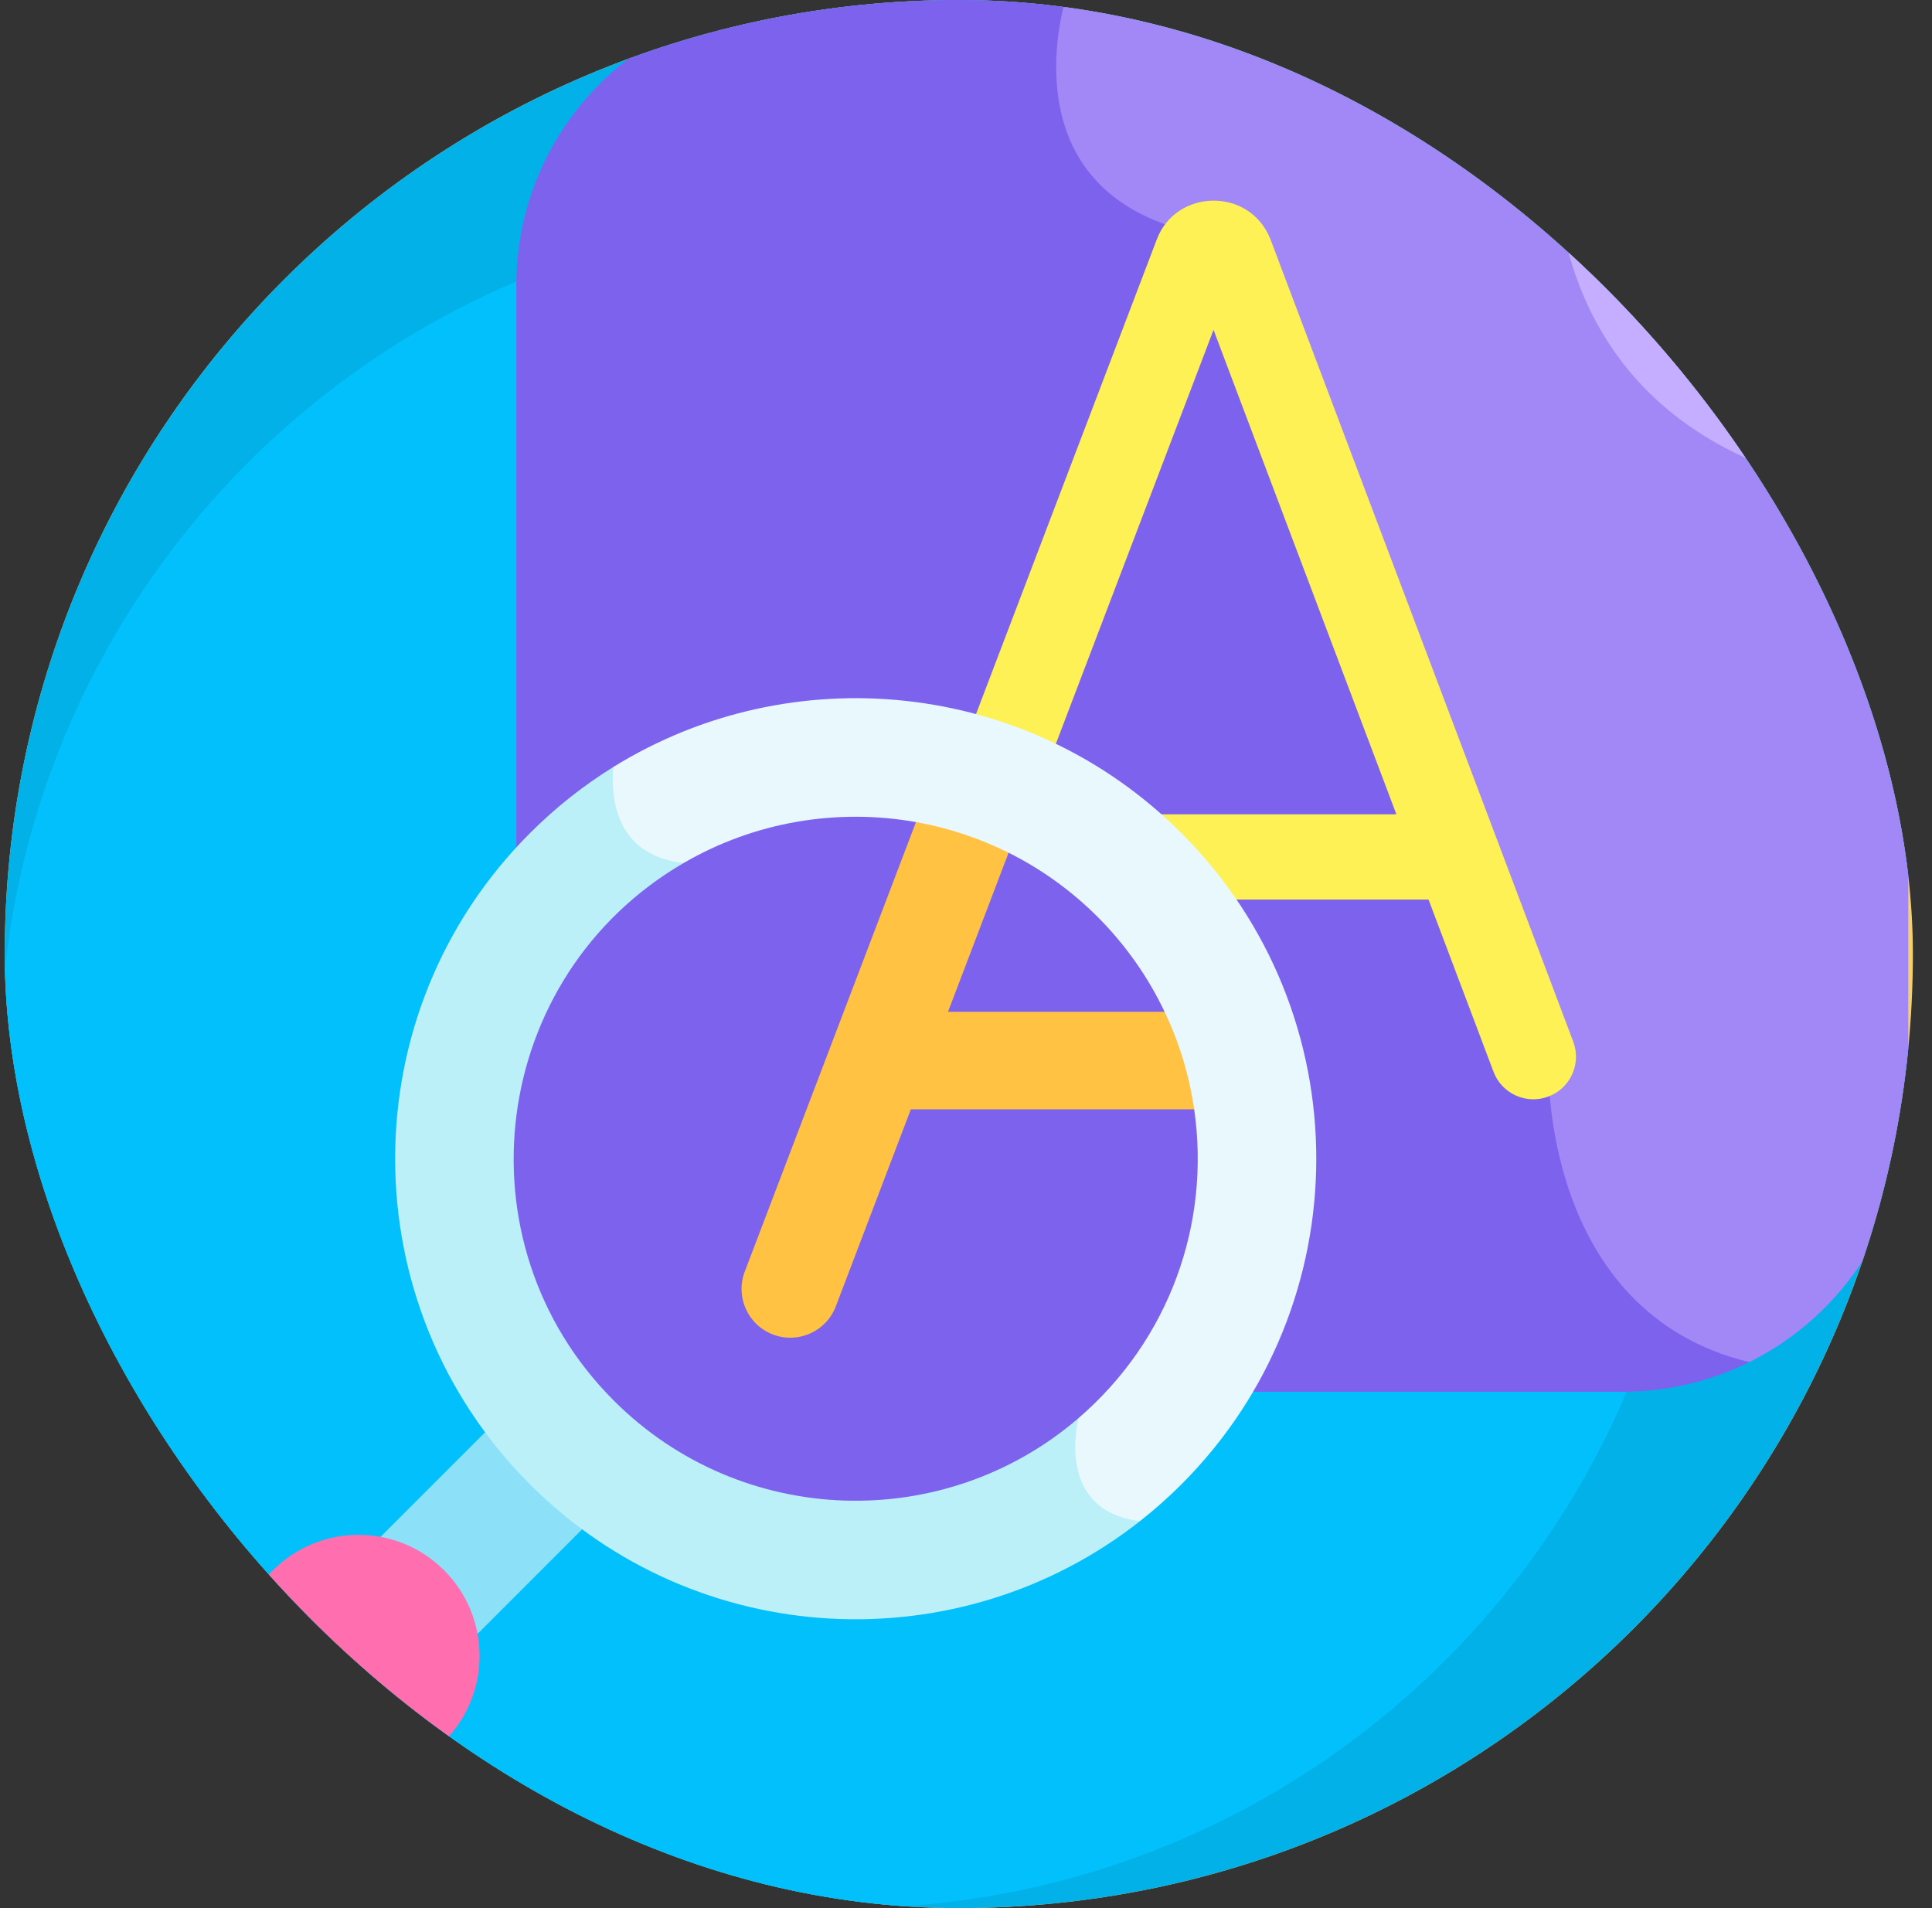
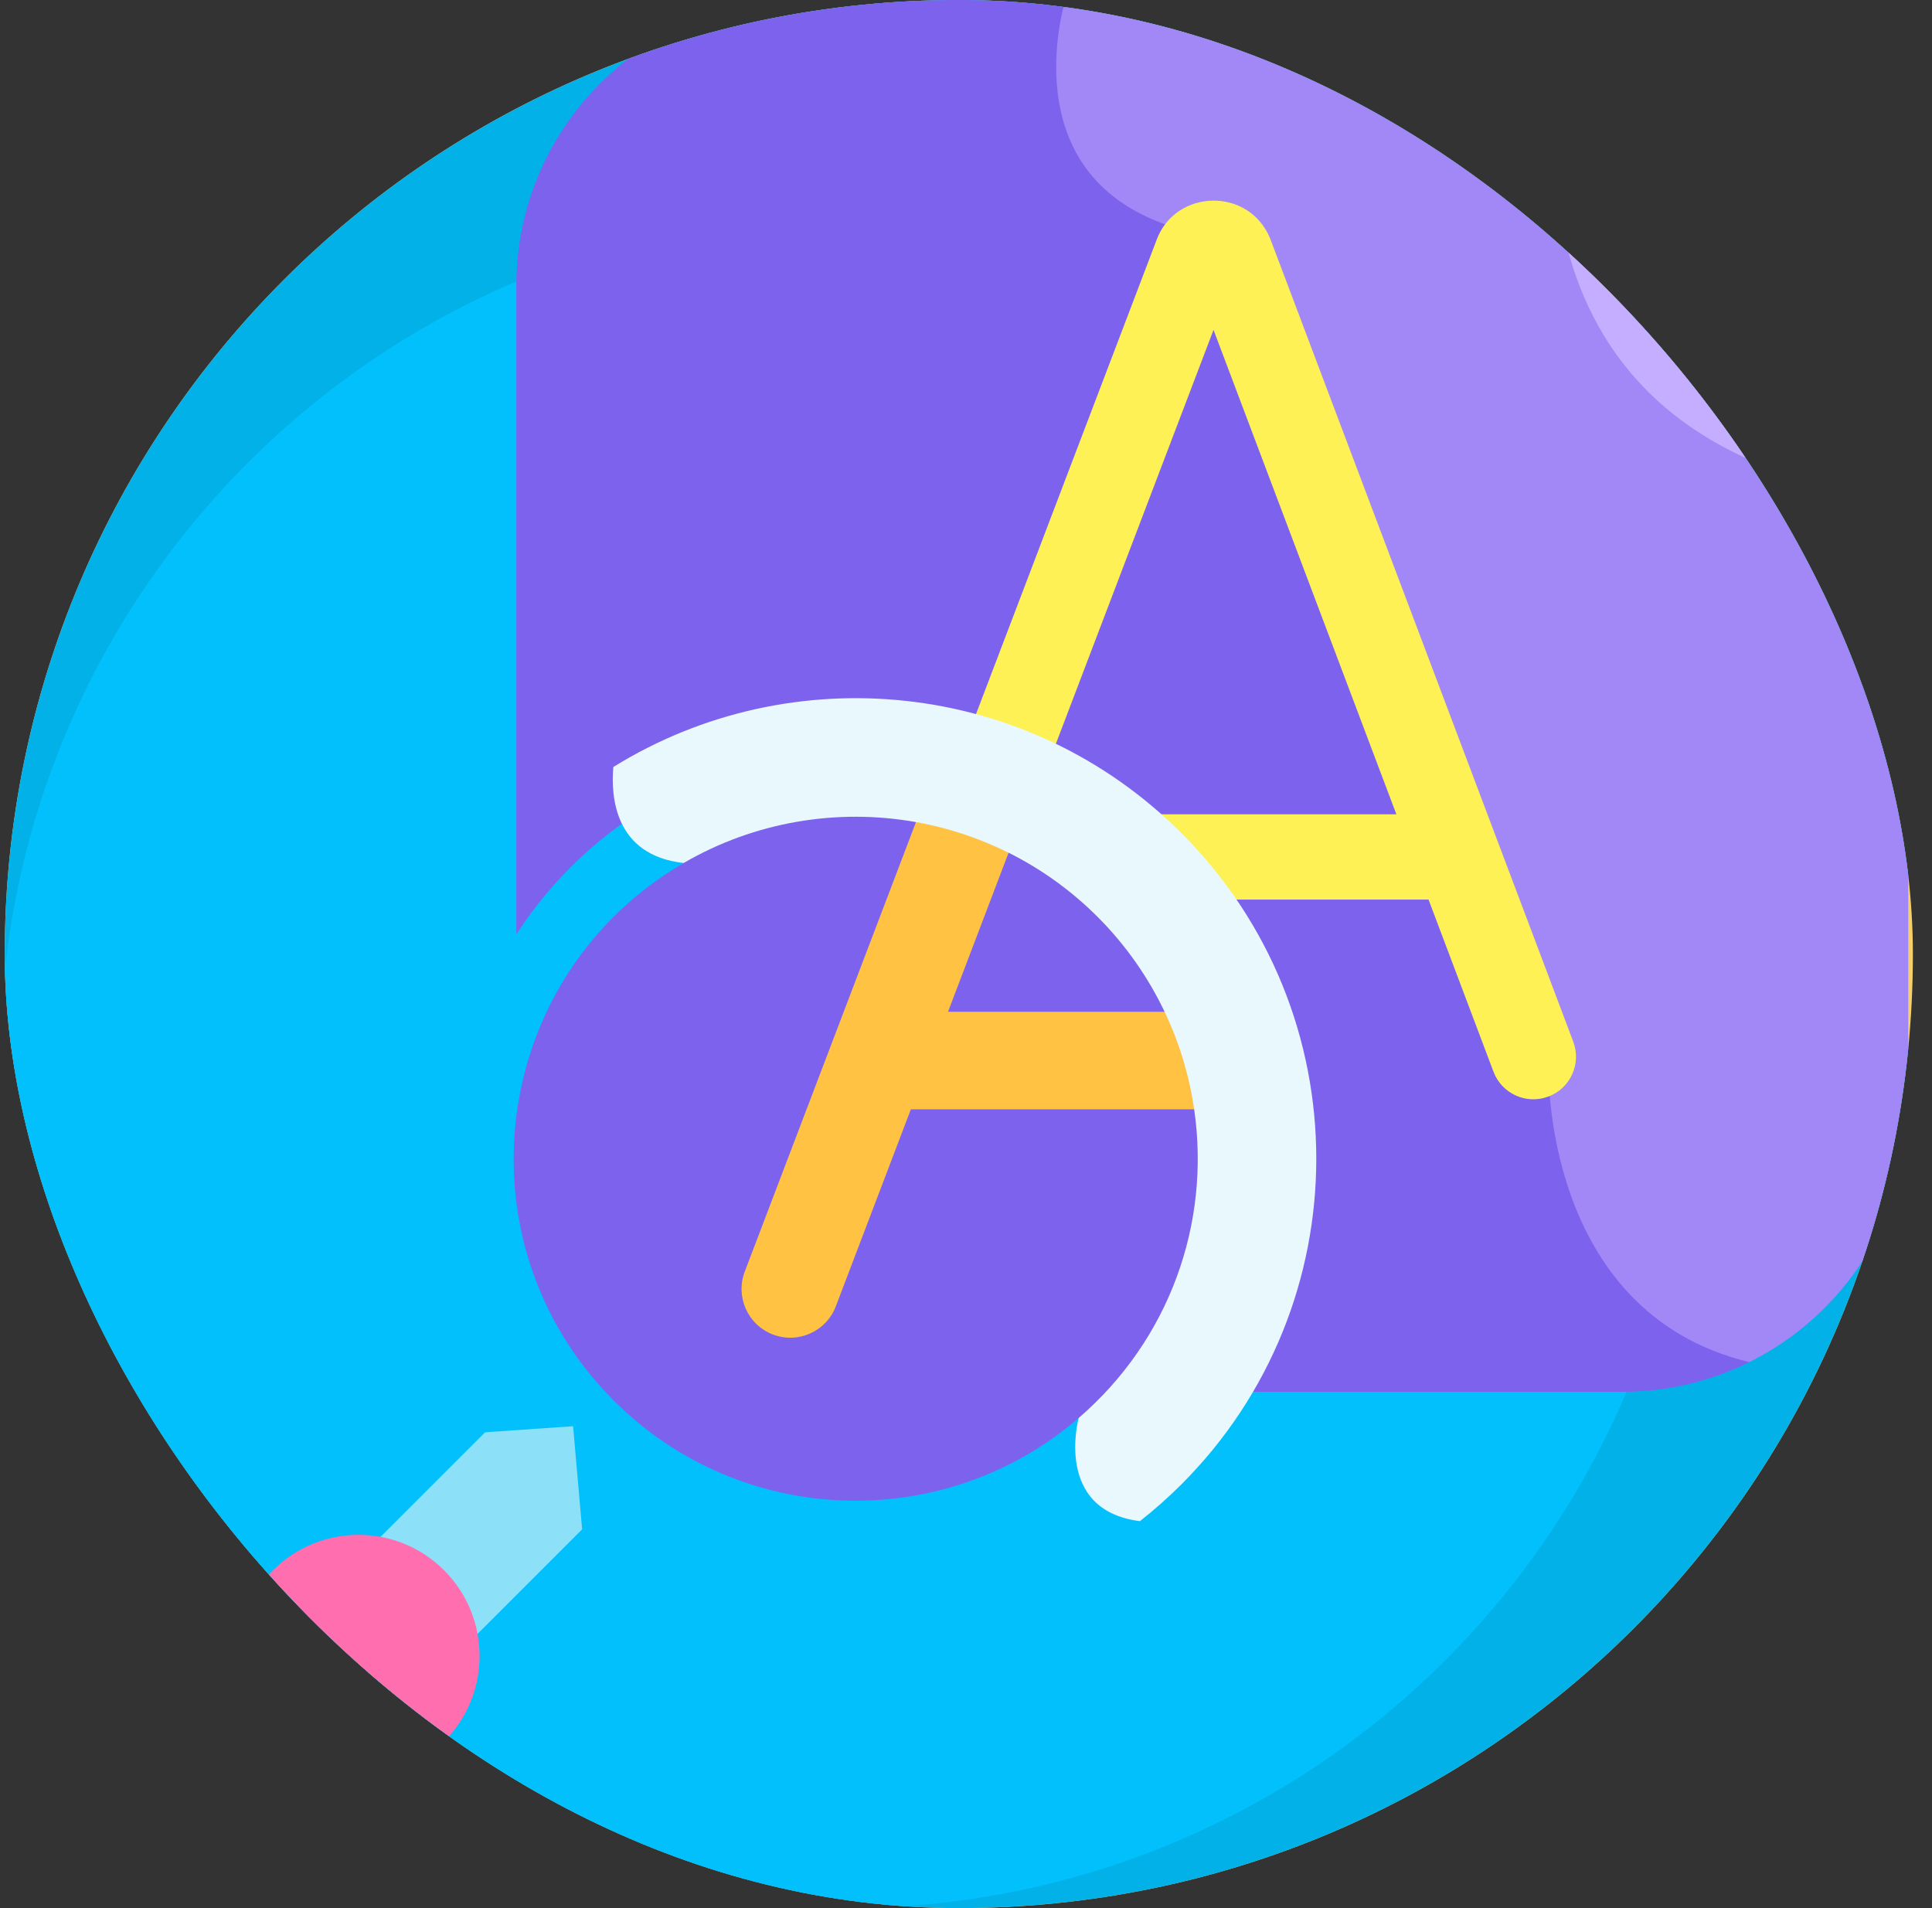
<svg xmlns="http://www.w3.org/2000/svg" width="81" height="80" viewBox="0 0 81 80" fill="none">
  <rect x="0" y="0" width="81" height="80" fill="#333333" stroke="none" />
  <g clip-path="url(#clip0_5821_19250)">
    <rect x="0.199" width="80" height="80" rx="40" fill="#F6CF6D" />
    <g clip-path="url(#clip1_5821_19250)">
      <rect width="80" height="80" fill="#02B1E8" />
      <path d="M35.5 9C15.894 9 0 24.894 0 44.5C0 53.661 3.471 62.011 9.169 68.309L15.145 68.771L16.376 74.413C21.895 77.95 28.458 80 35.5 80C55.106 80 71 64.106 71 44.5C71 24.894 55.106 9 35.5 9Z" fill="#02C0FC" />
      <path d="M66.075 21.867L44.66 0H33.623C27.009 0 21.648 5.361 21.648 11.974V39.173C24.696 34.465 29.994 31.349 36.02 31.349C45.47 31.349 53.13 39.009 53.13 48.458C53.13 52.145 51.964 55.559 49.98 58.352H68.027C69.936 58.352 71.74 57.903 73.342 57.108L66.075 21.867Z" fill="#7D62EE" />
      <path d="M75.004 7.179L65.837 0H44.658C44.237 1.559 43.05 7.58 49.196 9.523C49.196 9.523 51.879 10.382 53.832 16.085C55.785 21.789 64.925 44.731 64.925 44.731C64.925 44.731 64.625 55.005 73.34 57.108C77.286 55.15 80 51.082 80 46.378V20.959L75.004 7.179Z" fill="#A188F6" />
      <path d="M65.959 43.672C52.796 8.792 53.266 10.034 53.25 9.996C52.359 7.832 49.296 7.922 48.498 10.042L40.188 31.861C41.359 32.154 42.482 32.568 43.543 33.089L50.878 13.83L58.544 34.142H45.39C46.884 35.122 48.216 36.329 49.335 37.715H59.892L62.616 44.934C62.966 45.86 63.999 46.322 64.918 45.974C65.842 45.626 66.308 44.596 65.959 43.672Z" fill="#FEF156" />
      <path d="M24.027 59.796L20.338 60.051L15.953 64.436L16.331 67.891L20.021 68.503L24.406 64.118L24.027 59.796Z" fill="#8CE1F9" />
-       <path d="M45.217 44.002L25.715 32.157C24.474 32.926 23.3 33.849 22.222 34.927C14.681 42.468 14.681 54.694 22.222 62.236C29.209 69.222 40.216 69.734 47.794 63.776L45.217 44.002Z" fill="#BBF0F9" />
      <path d="M49.53 34.927C43.067 28.464 33.162 27.541 25.715 32.157C25.608 33.367 25.75 35.862 28.664 36.182C28.664 36.182 27.426 44.063 34.613 46.09L36.723 49.015C36.723 49.015 37.237 58.146 45.222 59.459C45.222 59.459 44.164 63.325 47.793 63.776C48.395 63.303 48.975 62.79 49.53 62.235C57.071 54.694 57.071 42.468 49.53 34.927Z" fill="#E8F8FC" />
      <path d="M50.066 46.508L47.792 44.367L48.827 42.421C48.142 40.982 47.207 39.632 46.016 38.44C44.894 37.319 43.632 36.424 42.287 35.752L42.285 35.753L39.399 36.398L38.402 34.467V34.467C35.103 33.879 31.638 34.45 28.662 36.183C20.518 40.928 19.096 52.084 25.734 58.722C31.076 64.064 39.581 64.307 45.215 59.459C49.033 56.173 50.761 51.292 50.066 46.508Z" fill="#7D62EE" />
      <path d="M50.066 46.508C49.862 45.104 49.448 43.726 48.827 42.421H39.746L42.285 35.753C41.047 35.134 39.739 34.705 38.403 34.467L31.224 53.315C30.823 54.369 31.352 55.55 32.406 55.951C33.461 56.353 34.641 55.824 35.043 54.769L38.189 46.508H50.066V46.508Z" fill="#FFC242" />
      <path d="M11.443 65.837L9.887 67.393C12.169 69.915 14.782 72.133 17.658 73.976L18.62 73.014C20.602 71.032 20.602 67.819 18.62 65.837C16.638 63.855 13.425 63.855 11.443 65.837Z" fill="#FF6EAE" />
      <path d="M68.027 0H65.838C64.9 3.815 62.316 19.001 80.001 20.959V11.974C80.001 5.361 74.64 0 68.027 0Z" fill="#C5AEFF" />
    </g>
  </g>
  <defs>
    <clipPath id="clip0_5821_19250">
      <rect x="0.199" width="80" height="80" rx="40" fill="white" />
    </clipPath>
    <clipPath id="clip1_5821_19250">
      <rect width="80" height="80" fill="white" />
    </clipPath>
  </defs>
</svg>